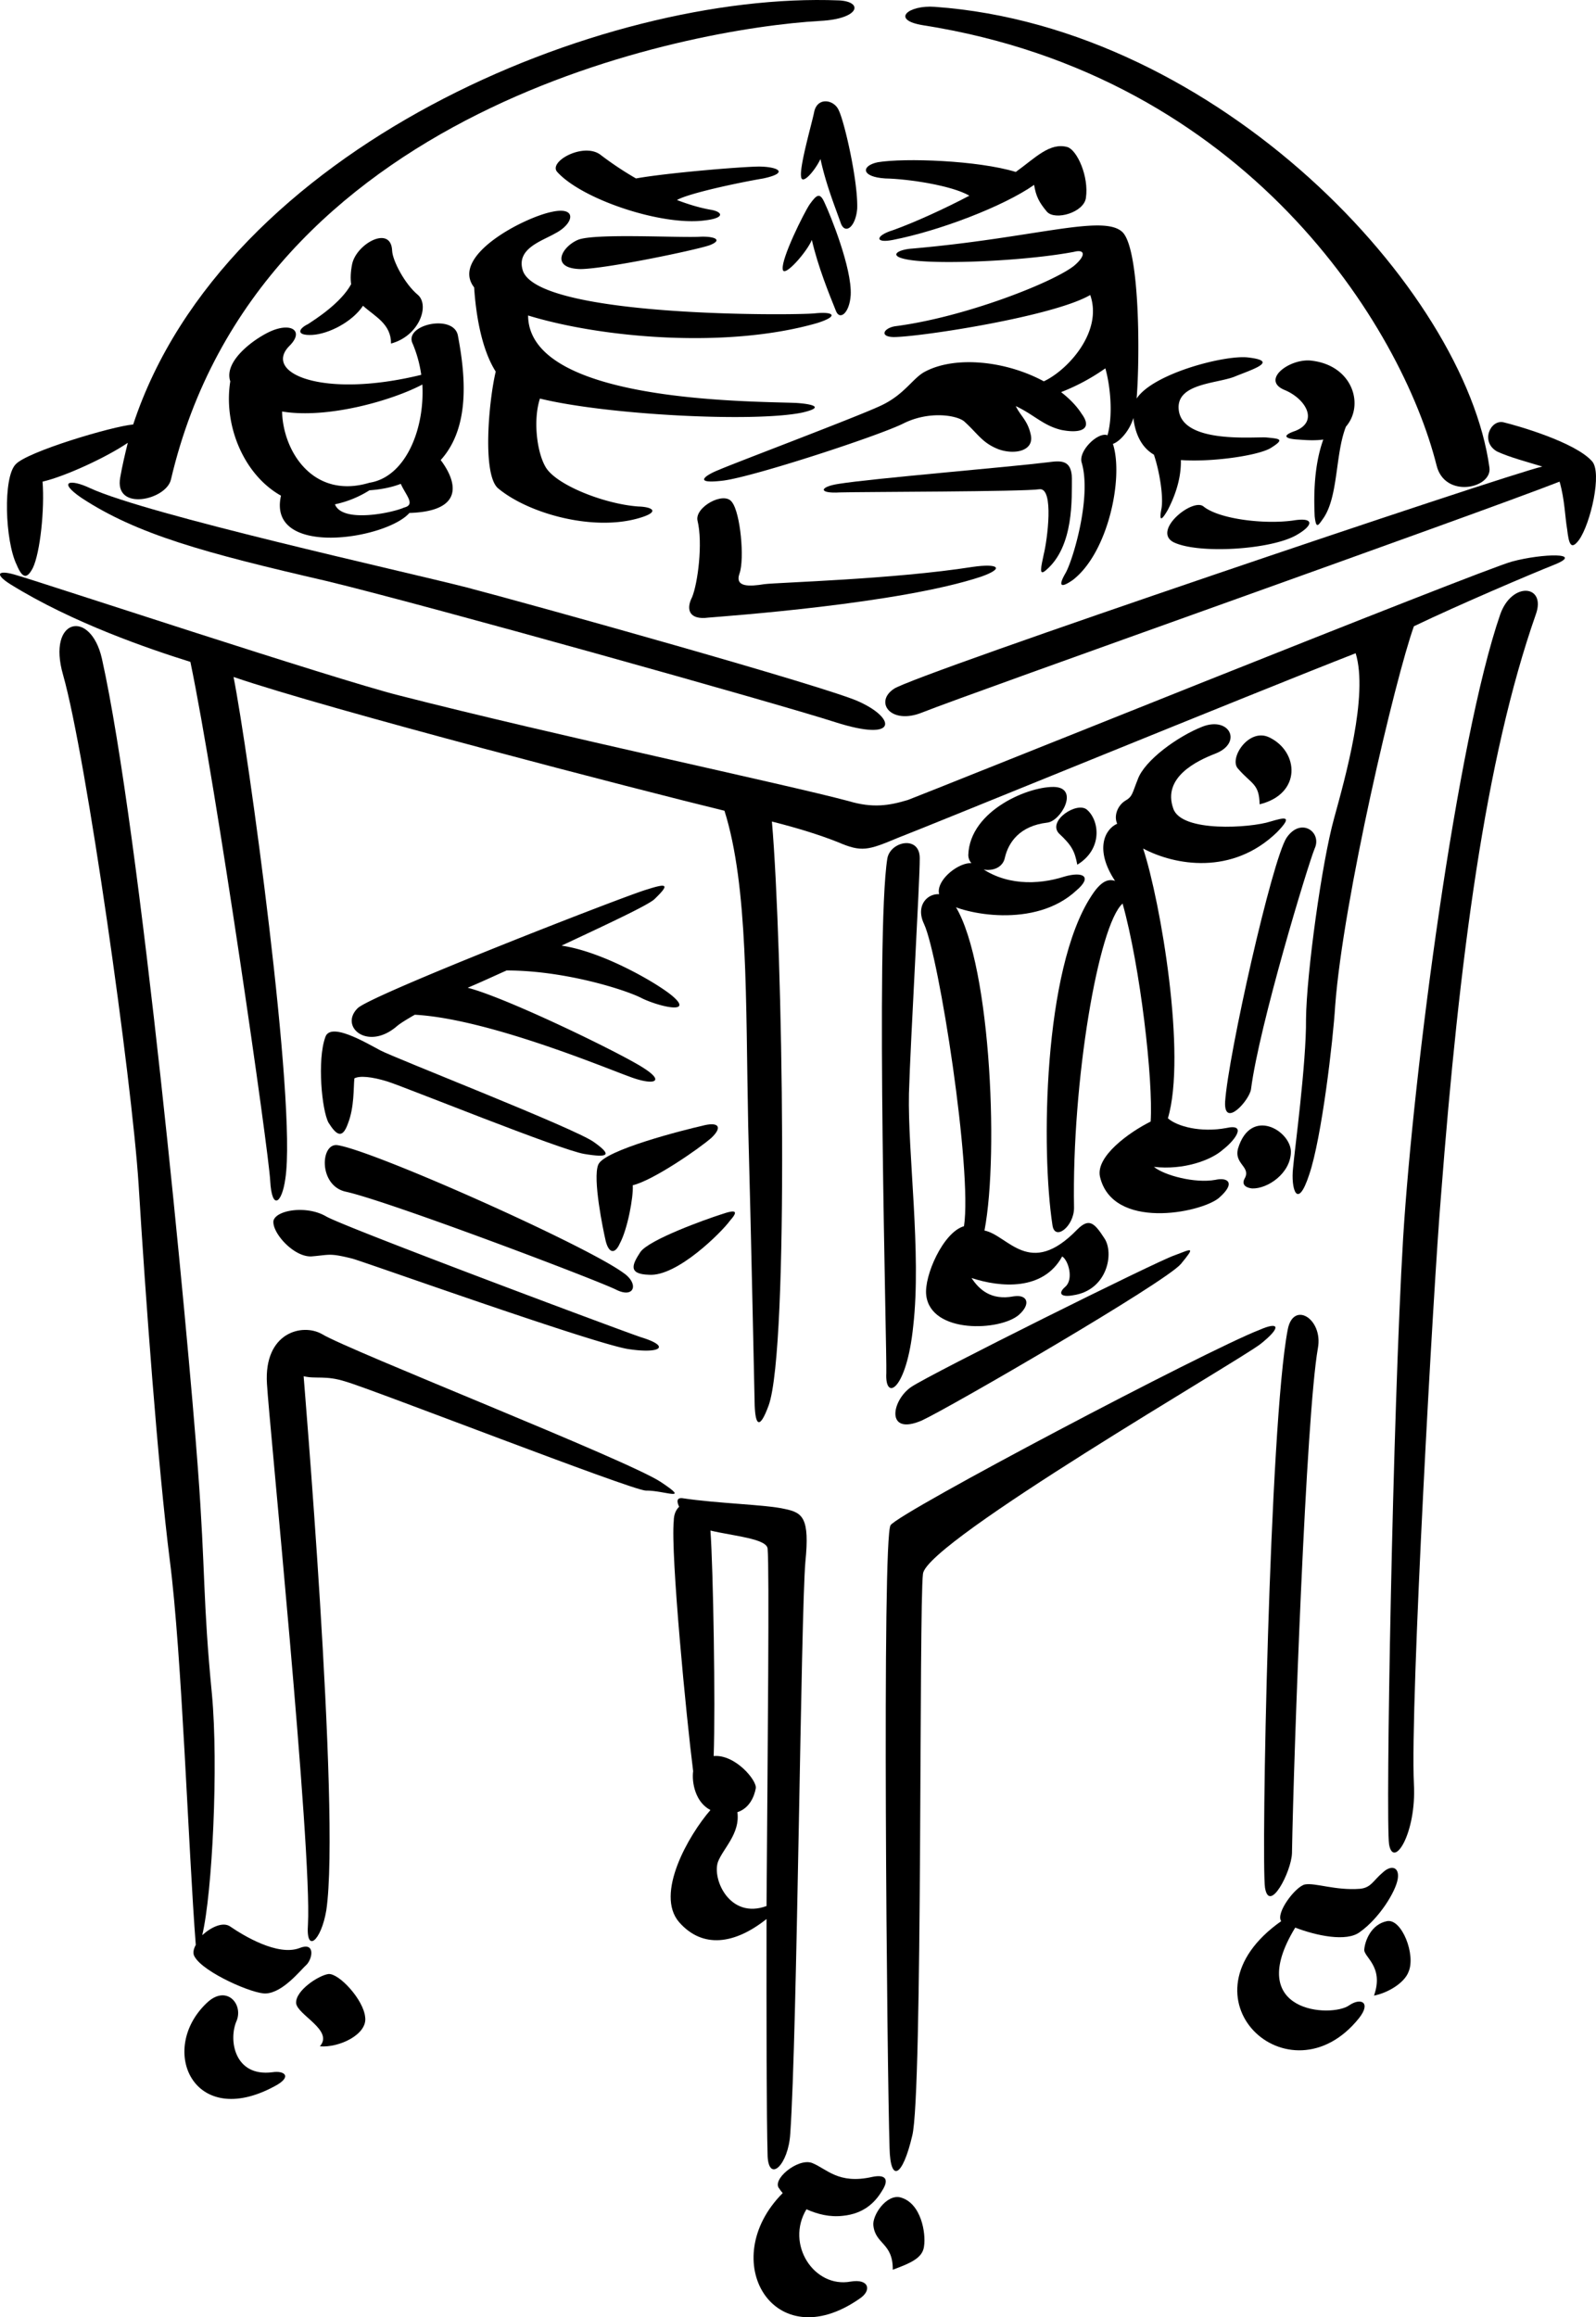
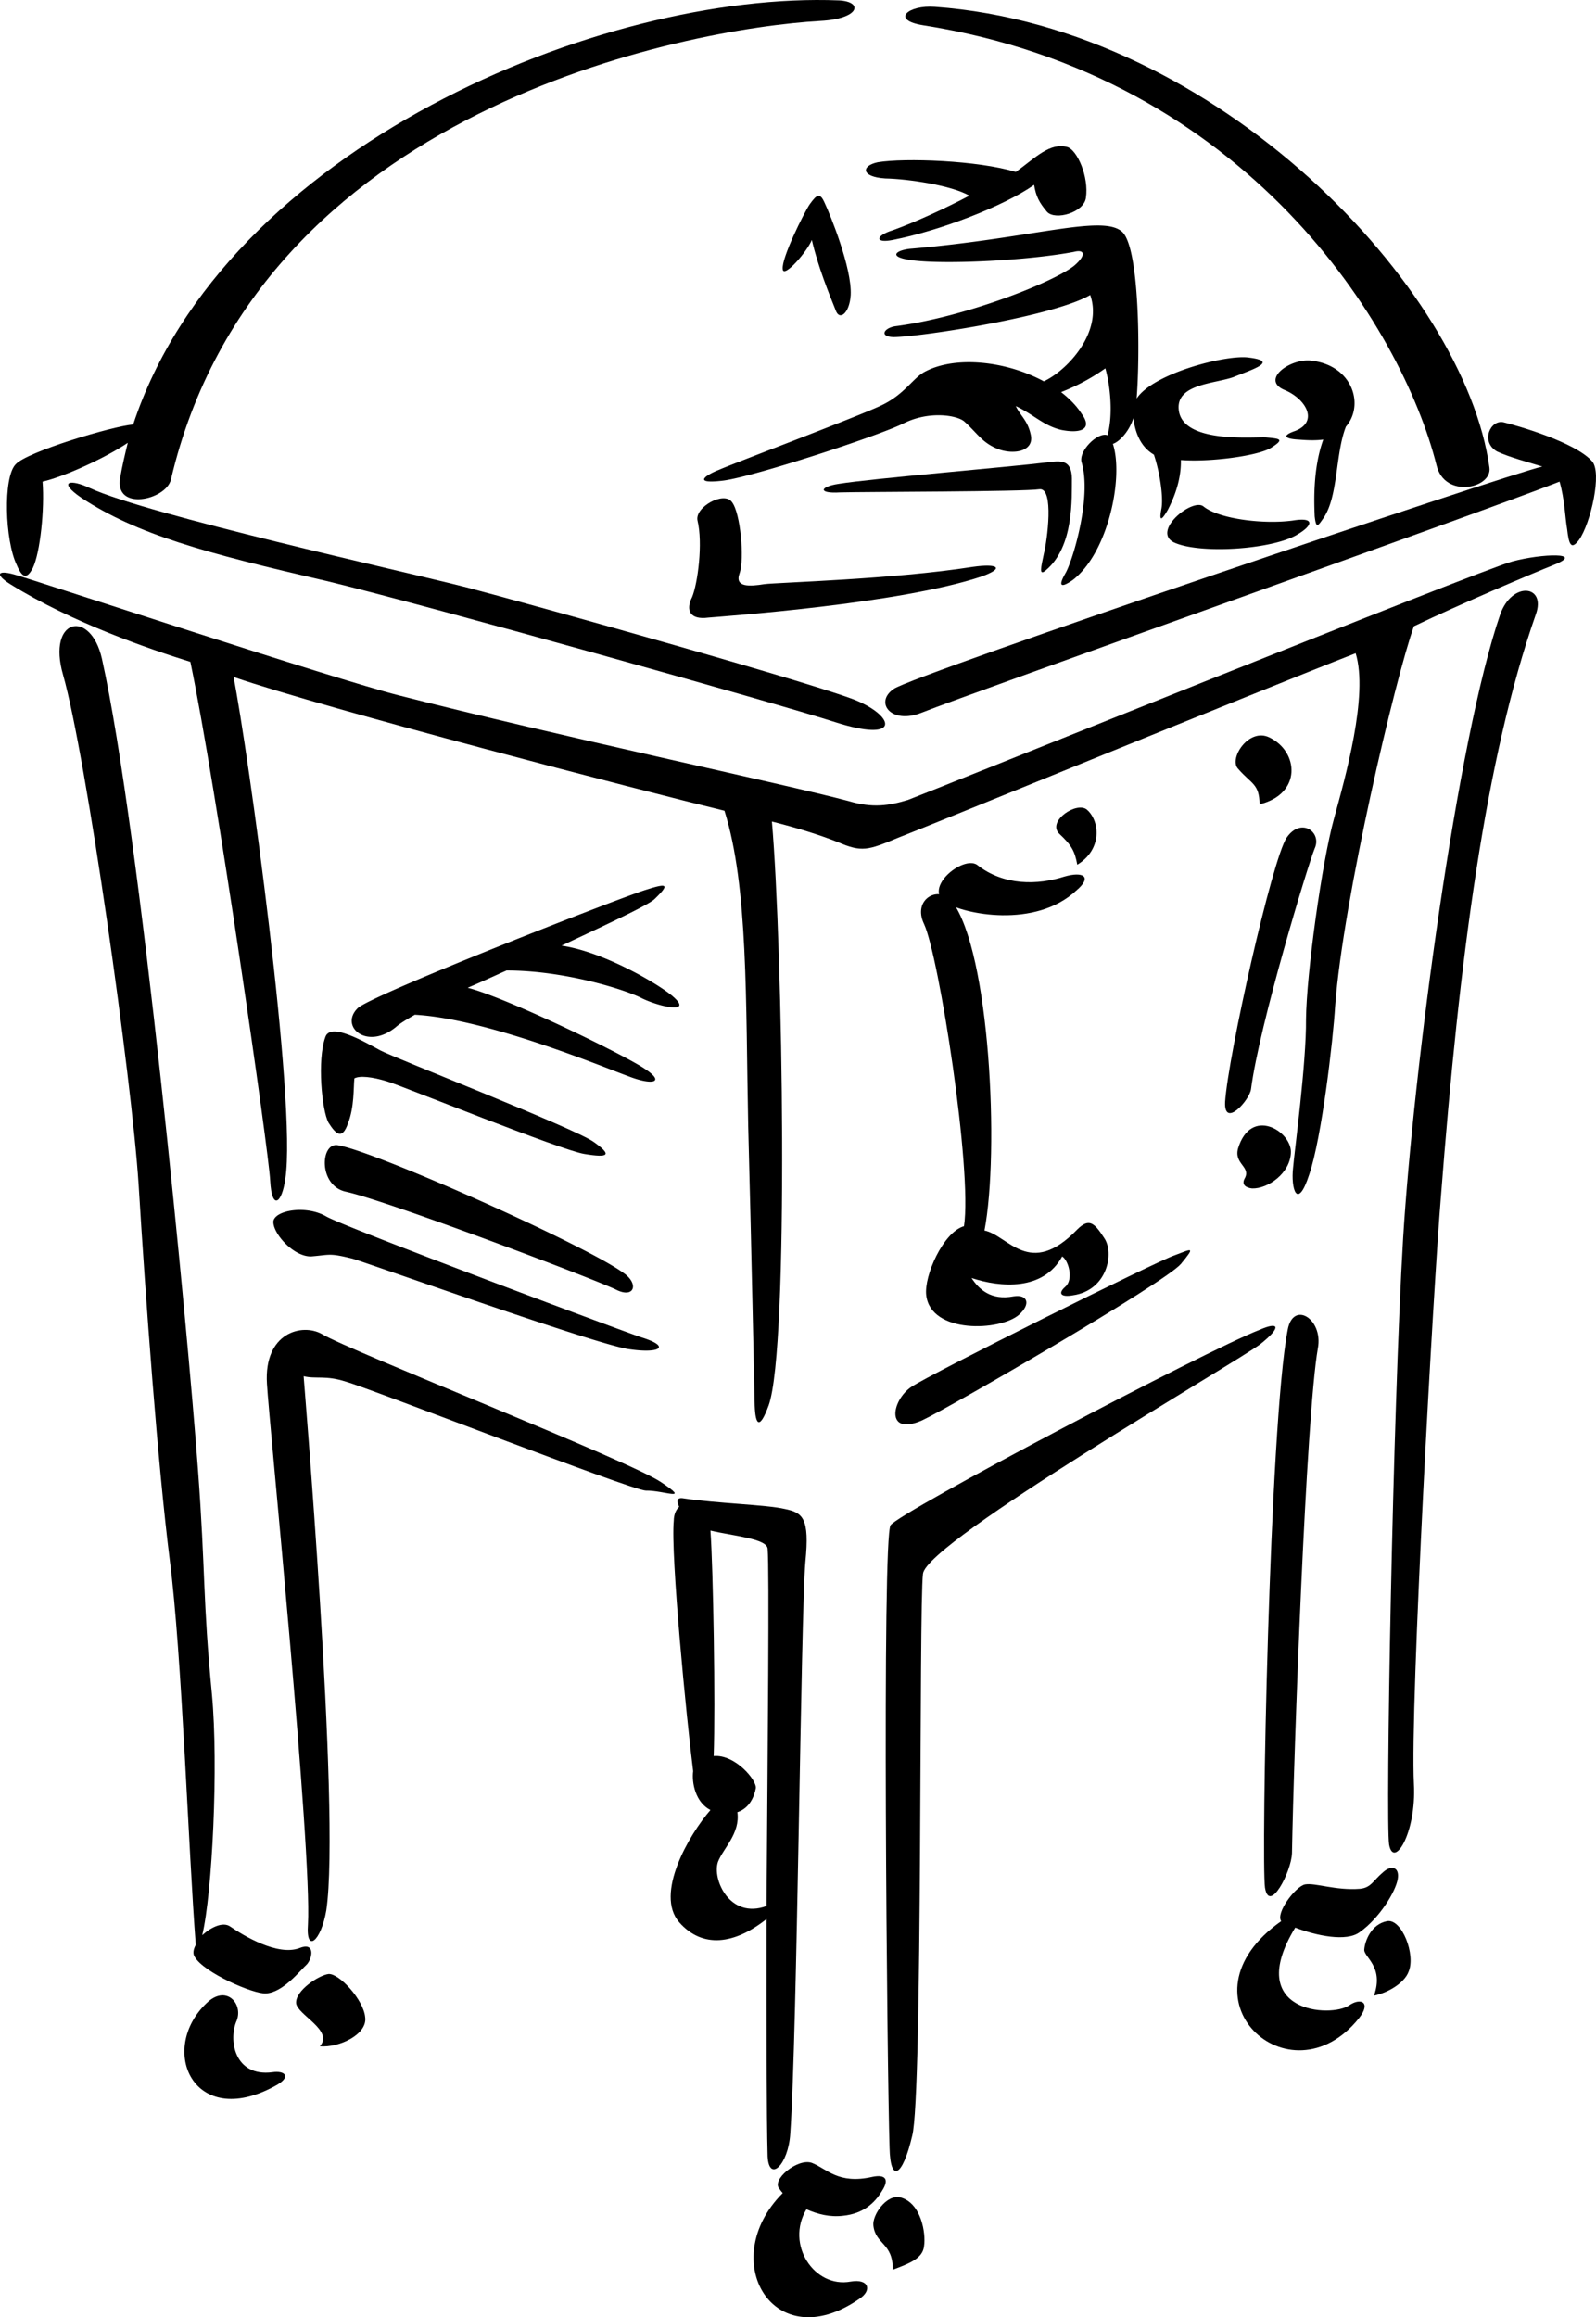
<svg xmlns="http://www.w3.org/2000/svg" width="147.919" height="214.743">
  <path d="M138.043 43.338C135.78 26.795 112.918 2.513 86.644.634 84.191.447 82.5 1.845 85.543 2.338c30.02 4.707 44.371 27.937 47.601 40.796.762 3.102 5.16 2.125 4.899.204m-130.5 2.796c5.144 3.387 11.426 5.102 22.7 7.704 9.089 2.187 41.886 11.375 47.202 13.097 5.813 1.852 5.59-.347 2.2-1.898-2.797-1.336-30.555-9.078-36.403-10.602-5.863-1.5-29.562-6.738-34.898-9.199-1.809-.863-3.067-.656-.801.898m131.5 10.801c-4.012 11.621-8.05 42.317-9 57.801-.961 16.008-1.64 53.96-1.3 56.2.417 2.296 2.542-1.048 2.3-5.598-.375-7.309 1.832-46.485 2.5-54.403 1.707-22.12 4.113-40.625 8.8-54 .989-2.746-2.214-3.082-3.3 0" />
  <path d="M77.742.037c-21.996-.867-56.93 13.644-65.398 39.3-1.961.172-9.887 2.54-10.899 3.7-1.176 1.21-.984 7.066.098 9.3.57 1.376.996 1.258 1.5.297.683-1.418 1.101-5.457.902-8 2.059-.472 5.883-2.23 7.899-3.597-.258 1.043-.512 2.117-.7 3.199-.601 3.191 4.258 2.121 4.7.2 8.043-34.333 47.789-41.794 60.199-42.5 3.637-.188 4.016-1.786 1.7-1.9m69.8 42.7c-1.59-1.777-6.957-3.305-8.2-3.602-1.214-.27-2.16 1.809-.6 2.704 1.16.543 2.901.996 4.202 1.398-3.261.723-58.285 19.3-60.101 20.602-1.84 1.23-.282 3.355 2.601 2.199 4.582-1.828 51.45-18.403 59.098-21.403.48 1.653.504 3.29.7 4.403.155 1.347.347 2.011 1.1 1 1.071-1.496 2.173-6.262 1.2-7.301" />
-   <path d="M38.742 27.338c-1.234-1.012-2.363-3.2-2.398-4.102-.098-2.402-3.266-.68-3.7 1.2-.16.765-.171 1.398-.101 1.902-.95 1.75-3.317 3.25-4 3.699-.89.426-1.149 1.078.402 1 1.508-.086 3.692-1.192 4.7-2.7 1.128 1.016 2.601 1.676 2.597 3.5 2.606-.703 3.598-3.515 2.5-4.5" />
-   <path d="M37.445 47.037c-1.02.472-5.707 1.48-6.402-.301a9.733 9.733 0 0 0 3.2-1.3c1.128-.079 2.093-.286 2.901-.598.485 1.082 1.395 1.937.301 2.199l.5.5c5.14-.164 4.403-2.903 2.899-4.903 2.78-3.066 2.277-7.918 1.601-11.5-.336-2.09-5.047-1.058-4.203.704.39.921.66 1.898.8 2.898l.102.898c.235 4.188-1.59 8.586-4.902 9.102-5.2 1.566-8.016-2.898-8.098-6.602 4.274.711 10.297-1.062 13-2.5l-.101-.898c-9.145 2.242-14.742-.164-12.2-2.7 1.313-1.32.243-2.14-1.6-1.402-1.376.551-4.567 2.723-3.9 4.704-.652 4.109 1.266 8.671 4.7 10.597-1.305 5.774 9.726 4.067 11.902 1.602l-.5-.5m38.098-18c-1.809.199-25.777.402-27.098-4-.605-2.004 1.778-2.696 3-3.403 1.75-.894 2.098-2.53-.3-2-2.567.516-9.473 4.075-7.2 7 .14 2.184.602 5.606 2 7.801-.652 2.746-1.254 9.492.2 10.801 2.753 2.316 8.703 4.016 13 2.8 2.078-.585 1.394-1.058 0-1.1-3.165-.231-7.696-2.028-8.602-3.7-.797-1.395-1.14-4.34-.5-6.3 6.16 1.51 19.82 2.222 24.3 1.3 2.4-.555.555-.832-.6-.898-4.43-.165-24.743-.082-24.798-8.102 6.836 2.094 18.45 3.105 26.797.7 2.008-.638 1.578-1.079-.2-.9" />
-   <path d="M53.844 24.935c2.422-.043 10.539-1.742 11.898-2.199 1.285-.488.531-.84-.797-.8-1.883.124-9.91-.348-11.402.3-1.527.672-2.567 2.656.3 2.7m16.501-9.501c-1.696.016-8.618.598-11.399 1.102a30.407 30.407 0 0 1-3.3-2.2c-1.57-1.167-4.856.641-4 1.598 2.292 2.54 9.624 4.992 13.597 4.5 2.09-.23 1.692-.832.602-1-1.063-.191-2.11-.52-3.102-.898 1.055-.614 5.602-1.594 8-2 2.426-.52 1.387-1.086-.398-1.102m9.101 3.903c.09-2.512-1.18-8.043-1.703-9.102-.422-1.02-2.027-1.3-2.297.2-.191.956-1.336 4.917-1.203 5.902.059.906 1.285-.512 1.8-1.602.524 2.414 1.372 4.488 1.903 6 .414 1.008 1.36.285 1.5-1.398" />
  <path d="M78.844 27.338c.125-2.489-1.903-7.45-2.399-8.5-.445-1.028-.73-.84-1.402.097-.54.797-2.633 5.012-2.5 6 .058.903 2.226-1.554 2.7-2.699.566 2.469 1.605 5.016 2.202 6.5.348 1.035 1.293.312 1.399-1.398m20.101-13.704c-1.64-.476-3.008 1.012-4.8 2.301-3.497-1.07-10.31-1.316-12.801-.898-1.54.328-1.567 1.355.699 1.5 2.176.043 6.18.656 7.8 1.597-2.261 1.192-5.074 2.48-7.1 3.204-1.587.48-1.72 1.238 0 .898 4.304-.84 10.253-3.105 13.1-5.102.173 1.055.458 1.622 1.2 2.5.77.82 3.41.063 3.601-1.296.29-1.98-.812-4.41-1.699-4.704M64.644 48.236c.516 2.102.024 5.832-.5 7.102-.609 1.183-.23 2.128 1.5 1.898 1.668-.145 17.72-1.277 25.301-3.8 2.215-.786 1.559-1.24-.8-.9-7.348 1.153-18.016 1.438-19.301 1.598-1.36.22-2.778.313-2.301-1 .469-1.332.09-5.582-.7-6.597-.718-1.063-3.46.449-3.199 1.699m32.301 4.602c2.614-2.215 2.375-6.7 2.399-8.5-.024-1.79-1.098-1.641-2.2-1.5-3.773.464-16.332 1.503-19.402 2-1.816.27-1.933.921.102.796 2.12-.062 17.039-.062 18.5-.296 1.37-.145.71 4.765.398 6-.254 1.218-.492 2.109.203 1.5" />
  <path d="M117.344 40.537c-1.215-.067-7.825.594-8.102-2.602-.215-2.37 3.39-2.375 5.102-3 1.691-.695 4.238-1.453 1.398-1.8-2.035-.301-8.851 1.437-10.398 3.8.32-3.969.297-14.183-1.399-15.5-1.886-1.547-8.21.625-19.402 1.602-1.414.09-2.484.781.101 1.097 3.157.38 10.711 0 14.899-.796.965-.254 1.187.28 0 1.296-2.016 1.579-10.23 4.79-16.598 5.602-1.054.184-1.469.98-.101 1 2.504-.02 14.777-1.906 18.199-3.898 1.195 3.414-2.098 6.972-4.3 8-3.509-1.899-8.192-2.387-11-.903-1.157.59-1.907 2.164-4.2 3.2-2.238 1.042-13.758 5.386-14.899 5.902-1.125.43-2.636 1.37.399 1 2.836-.364 14.433-4.16 16.7-5.301 2.37-1.18 4.898-.758 5.6-.2 1.29 1.153 1.669 2 3.2 2.598 1.492.536 3.285.16 3-1.296-.281-1.375-.942-1.754-1.399-2.704 1.707.805 2.536 1.797 4.2 2.204 1.734.351 2.996-.008 1.898-1.5-.492-.77-1.16-1.422-1.898-2a19.09 19.09 0 0 0 4.101-2.204c.434 1.516.746 4.258.2 6.204-.02.043-.02.043 0 0-.868-.348-2.692 1.43-2.403 2.5.969 3.207-.824 9.152-1.5 10.296-.648 1.122-.504 1.446.703.602 3.27-2.54 4.711-9.488 3.7-12.602.585-.187 1.519-1.148 1.898-2.398.148 1.316.66 2.676 1.902 3.398.54 1.602.895 3.93.7 5-.231 1.188-.016 1.176.597.102.453-.883 1.246-2.61 1.203-4.602 2.805.204 7.063-.39 8.297-1.097 1.41-.875.84-.875-.398-1m-8.602 9.699c2.274 1.14 9.18.715 11.5-.7 1.434-.835 1.645-1.632-.398-1.3-2.653.371-6.832-.117-8.301-1.3-.996-.821-4.762 2.222-2.8 3.3m12.901-16.801c-2.003-.32-4.855 1.75-2.601 2.7 1.96.804 3.223 2.921 1 3.8-1.332.453-.895.742.3.801.848.07 1.583.094 2.301 0-1.02 2.805-.832 6.129-.8 7.102.14 1.226.316.882.8.199 1.41-2.035 1.094-5.946 2.098-8.5 1.719-1.98.645-5.617-3.098-6.102m-92.8 83c1.757-.144 1.644-.332 3.8.2 1.457.413 22.864 8.062 25.7 8.402 2.832.414 3.867-.246 1.101-1.102-1.261-.394-27.449-10.191-29.203-11.199-1.832-1.07-4.664-.598-4.898.398-.145 1.082 1.84 3.348 3.5 3.301m28.898 1.5c-3.562-2.578-22.816-11.18-26.398-11.8-1.653-.34-1.875 3.73.699 4.3 3.922.856 23.371 8.219 25.101 9.102 1.668.816 2.106-.598.598-1.602m4.5-25.699c-1.394-1.148-6.367-4.047-10.2-4.602 4.27-2.003 7.946-3.714 8.602-4.296 1.473-1.415 1.192-1.508-.699-.903-1.886.528-25.574 9.766-26.8 11-1.715 1.707.91 3.965 3.597 1.7.309-.274.926-.653 1.703-1.098 6.746.367 17.668 4.933 19.797 5.699 2.27.883 3.457.57 1.5-.7-1.844-1.26-12.734-6.562-16.398-7.5 1.183-.495 2.39-1.058 3.601-1.6 5.328-.013 11.07 1.784 12.598 2.6 1.726.813 4.84 1.473 2.7-.3" />
  <path d="M30.144 96.134c-.753 2.106-.32 6.75.301 7.903.703 1.113 1.27 1.586 1.797.097.606-1.53.512-3.328.602-4.199.476-.261 1.609-.168 3.101.301 1.528.477 15.977 6.332 18.2 6.7 2.308.386 2.593.105.898-1.098-1.707-1.254-18.418-7.766-19.8-8.5-1.45-.778-4.661-2.668-5.099-1.204" />
-   <path d="M57.445 115.236c.715-1.316 1.274-4.324 1.2-5.398 1.867-.438 6.117-3.364 7.3-4.403 1.082-1.039.614-1.512-.902-1.097-1.508.34-9.063 2.23-9.598 3.597-.527 1.29.442 5.996.7 7.102.308 1.164.874 1.164 1.3.199m2.699 2.898c2.63.192 6.79-4.011 7.5-5 .801-.902.614-1.09-.8-.597-1.422.453-6.707 2.34-7.5 3.5-.72 1.105-1.196 2.039.8 2.097m22.098-38.597c-1.121 6.914-.023 46.148-.098 47.699-.148 2.703 1.899 1.617 2.5-4.398.762-6.723-.523-15.98-.402-21.5.14-4.844 1.012-19.7 1-21.801.012-2.145-2.703-1.582-3 0m15.602-6.602c-2.29-.168-7.965 2.098-8.102 6.301.008 1.559 3.063 2.027 3.402.2.336-1.38 1.36-2.895 3.899-3.2 1.266-.117 2.95-3.102.8-3.3" />
  <path d="M99.844 80.134c2.37-1.441 2.066-4.09.898-5.097-.922-.797-3.687 1.031-2.598 2.199 1.176 1.098 1.465 1.629 1.7 2.898m-12.2 3.5c1.672 1.075 8.278 2.446 12.098-1.097 1.54-1.293.656-1.809-1.098-1.301-2.437.781-5.609.879-8.101-1.102-1.324-.855-5.008 2.168-2.899 3.5" />
  <path d="M102.344 114.736c-.946-1.465-1.426-1.86-2.5-.8-4.43 4.589-6.399.534-8.602.1 1.387-7.253.516-25.843-3-30.5-1.187-1.554-3.723-.238-2.598 2.098 1.383 2.985 4.485 22.836 3.7 28-1.93.551-3.72 4.618-3.5 6.403.433 3.601 6.89 3.316 8.601 1.8 1.117-.992.797-1.906-.5-1.703-2.105.407-3.222-.66-3.902-1.699 2.691.883 6.637 1.211 8.402-2 .594.38 1.067 2.125.297 2.801-.742.645-.39.996.703.8 3.203-.46 3.84-3.933 2.899-5.3m-16.899 16.898c2.684-1.25 22.563-12.793 24-14.5 1.395-1.691 1.02-1.406-.601-.796-1.59.523-22.649 11.003-24.399 12.199-1.836 1.258-2.383 4.566 1 3.097m31.297-57.097c3.93-.965 3.637-4.89.902-6.2-1.914-.933-3.78 1.973-2.902 2.899 1.266 1.457 1.961 1.371 2 3.3m2.5 3.098c-1.348 2.067-5.418 20.157-5.7 24.5-.1 2.454 2.259-.164 2.403-1.199.758-5.914 5.281-20.804 5.899-22.3.707-1.528-1.278-2.946-2.602-1" />
-   <path d="M118.344 77.134c1.578-1.62.68-1.375-.602-1-1.824.594-8.246 1.032-9-1.199-1.039-2.902 2.195-4.437 3.902-5.097 2.547-.997 1.32-3.473-1.199-2.5-2.261.886-5.37 3.113-6 4.898-.547 1.36-.457 1.566-1.203 2-.676.453-1.027 1.383-.7 2.102-1.128.484-2.132 2.37-.198 5.296-.61-.199-1.278-.035-2.2 1.403-4.464 6.816-4.656 23.625-3.601 30.5.21 1.515 1.996.125 2-1.602-.215-11.722 2.273-26.238 4.5-28.199 1.633 5.816 2.848 16.348 2.601 20.2-2.023 1.01-5.097 3.237-4.699 5.1 1.153 4.989 9.274 3.387 11 2 1.672-1.445.805-1.952-.3-1.698-1.899.347-4.731-.41-5.7-1.204 2.762.32 5.313-.62 6.399-1.597 1.18-.914 2.238-2.434.3-2-2.351.437-4.543-.14-5.402-.903 1.742-5.87-.676-20.07-2.297-25 2.938 1.563 8.25 2.512 12.399-1.5" />
  <path d="M116.043 110.134c1.43.055 3.578-1.394 3.601-3.398-.023-1.961-3.726-4.18-4.902-.3-.39 1.464 1.25 1.683.602 2.8-.297.57.152.84.699.898" />
  <path d="M140.144 52.037c-2.863.758-54.324 21.484-56 22.097-1.726.52-3.246.778-5.5.102-5.855-1.566-26.867-6.004-41.699-9.8-5.918-1.49-33.37-10.555-35.3-11.098-1.844-.59-2.223-.165-.7.796 5.79 3.606 12.969 6.036 16.7 7.204 2.394 11.476 7.28 45.433 7.398 48.097.156 2.797 1.09 2.082 1.402-.199 1.078-6.93-3.46-39.75-4.8-46.5 8.726 2.992 37.804 10.527 45.5 12.398 2.214 7.036 1.96 17.622 2.199 29.204.324 12.191.543 23.566.601 25.898.067 1.832.45 2.312 1.297 0 1.918-5.39 1.3-42.563.3-54.102 2.4.606 4.43 1.239 6.102 1.903 2.227.96 2.793.77 5.598-.403 2.567-.976 32.922-13.398 42.402-17.097 1.204 3.914-.984 11.578-2 15.3-1.14 4.102-2.558 14.442-2.601 18.598.043 4.059-1.09 12.414-1.2 13.801-.214 1.867.38 4.043 1.5.602 1.16-3.403 2.212-12.457 2.4-15.602.737-9.879 5.585-30.438 7.3-35.2 4.289-2.054 10.828-4.831 13-5.698 2.867-1.149-1.098-1.055-3.899-.301m-78.902 85.301c-2.996-2.004-28.867-12.168-31.398-13.704-1.813-1.039-5.399-.164-5.102 4.602.188 3.465 4.188 43.152 3.8 50.102-.206 2.746 1.22 1.543 1.7-1.301 1.352-9.07-2.207-50.535-2.098-49.5 1.114.277 2.059-.102 3.899.5 2.285.636 26.488 10.066 27.8 10.097 1.708-.03 4.258 1.106 1.4-.796" />
  <path d="M27.742 180.537c-2.027.754-5.187-1.168-6.398-2-.684-.48-1.79.062-2.602.8.938-3.906 1.512-15.742.902-22.3-.867-8.922-.578-11.172-1.3-20.903-.91-12.445-5.325-59.027-8.899-75.097-1.058-4.645-5.113-3.758-3.601 1.5 2.164 7.613 6.37 37.433 7 47.199.648 10.57 1.78 26.055 2.898 34.898 1.121 8.704 1.715 26.747 2.402 35.602-.226.41-.296.812-.101 1.102.828 1.464 5.453 3.48 6.601 3.398 1.59-.078 3.2-2.156 3.801-2.7.531-.59.774-2.105-.703-1.5m-8.598 5.098c-4.515 4.305-1.214 11.77 6.301 7.704 1.653-.864.973-1.48-.203-1.301-3.535.457-4.101-3.04-3.297-4.801.598-1.574-1-3.352-2.8-1.602m10.499 4c1.786.153 4.43-1.105 4.2-2.699-.149-1.617-2.414-4.074-3.399-4-.902.117-3.074 1.531-3 2.7.114 1.097 3.512 2.515 2.2 4m41.398-13.001c-3.41 1.254-5.063-2.492-4.5-4.097.488-1.258 2.066-2.617 1.8-4.602 1.137-.367 1.571-1.484 1.7-2.199.156-.703-1.902-3.184-3.899-3 .172-4.758-.043-17.395-.3-20.898 2.082.5 5.27.746 5.3 1.699.168 1.863.008 18.199-.101 33.097v1.204c-.008 9.535-.004 18.277.101 22 .133 2.472 1.922.777 2.098-2.102.645-9.188.98-48.129 1.402-53 .41-4.082-.25-4.555-1.902-4.898-1.746-.41-6.281-.504-9.5-1-.531-.055-.535.312-.297.796-.27.254-.492.664-.5 1.301-.3 3.117 1.172 18.305 1.797 23.2-.144 1.062.215 2.898 1.602 3.601-2.032 2.344-5.16 7.79-2.899 10.398 2.192 2.489 5.176 2.028 8.098-.296v-1.204m9.801 25.102c-3.168.719-4.23-.77-5.602-1.3-1.32-.462-3.8 1.593-3 2.402.082.152.2.27.3.398-6.202 6.227-.839 15.316 7.102 9.8 1.188-.765.91-1.89-.8-1.6-3.383.628-6.063-3.442-4.102-6.7 1.012.45 2.16.754 3.402.602 1.868-.192 2.93-1.184 3.598-2.301.703-1.078.328-1.559-.898-1.301" />
  <path d="M82.742 210.338c1.664-.618 2.793-1.086 2.902-2.204.176-1.148-.25-3.98-2.199-4.5-1.281-.316-2.613 1.645-2.5 2.602.184 1.766 1.828 1.602 1.797 4.102m34-87.102c-4.93 1.906-33.379 16.898-34.2 18.102-.812 1.066-.327 50.507-.097 57.699.07 3.308 1.203 2.71 2.098-1.102.992-3.742.613-49.066 1-52.097.371-3.012 29.453-19.82 31.3-21.301 1.93-1.54 1.739-2.106-.1-1.301m2.601 0c-1.7 8.855-2.461 49.238-2.102 51.7.399 2.448 2.442-1.47 2.5-3.2.164-9.41 1.297-40.523 2.402-46.8.504-2.712-2.293-4.45-2.8-1.7m8.8 50.301c-.875.734-1.062 1.402-2.101 1.5-2.266.176-4.152-.578-5.098-.403-.879.188-2.738 2.653-2.203 3.403-9.996 7.043.766 17.008 7.203 9 1.168-1.473.184-1.946-.902-1.2-1.625 1.165-9.828.715-5-7.203 1.926.739 4.766 1.36 6 .403 1.793-1.274 3.305-3.727 3.5-4.903.183-1.093-.57-1.375-1.399-.597" />
  <path d="M127.344 184.935c1.312-.254 2.828-1.191 3.199-2.199.695-1.574-.629-4.973-2-4.7-1.461.294-2.027 1.805-2.098 2.598-.117.715 1.864 1.567.899 4.301" />
</svg>